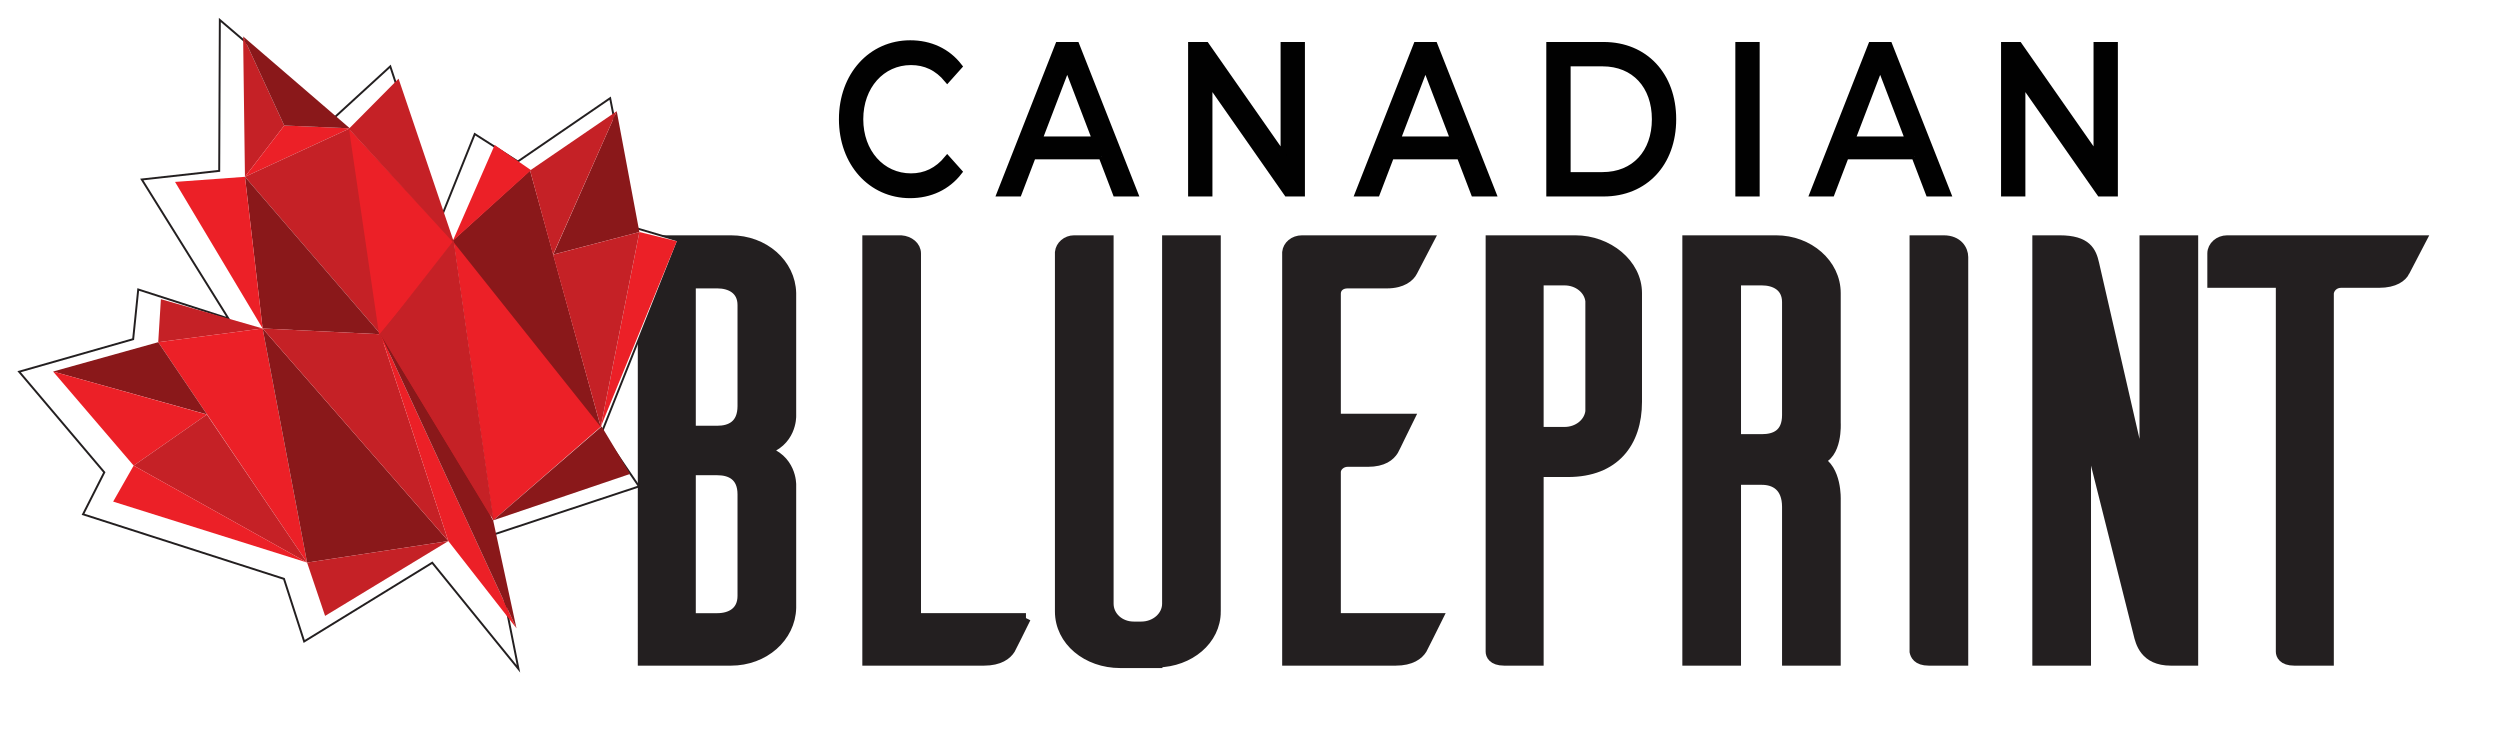
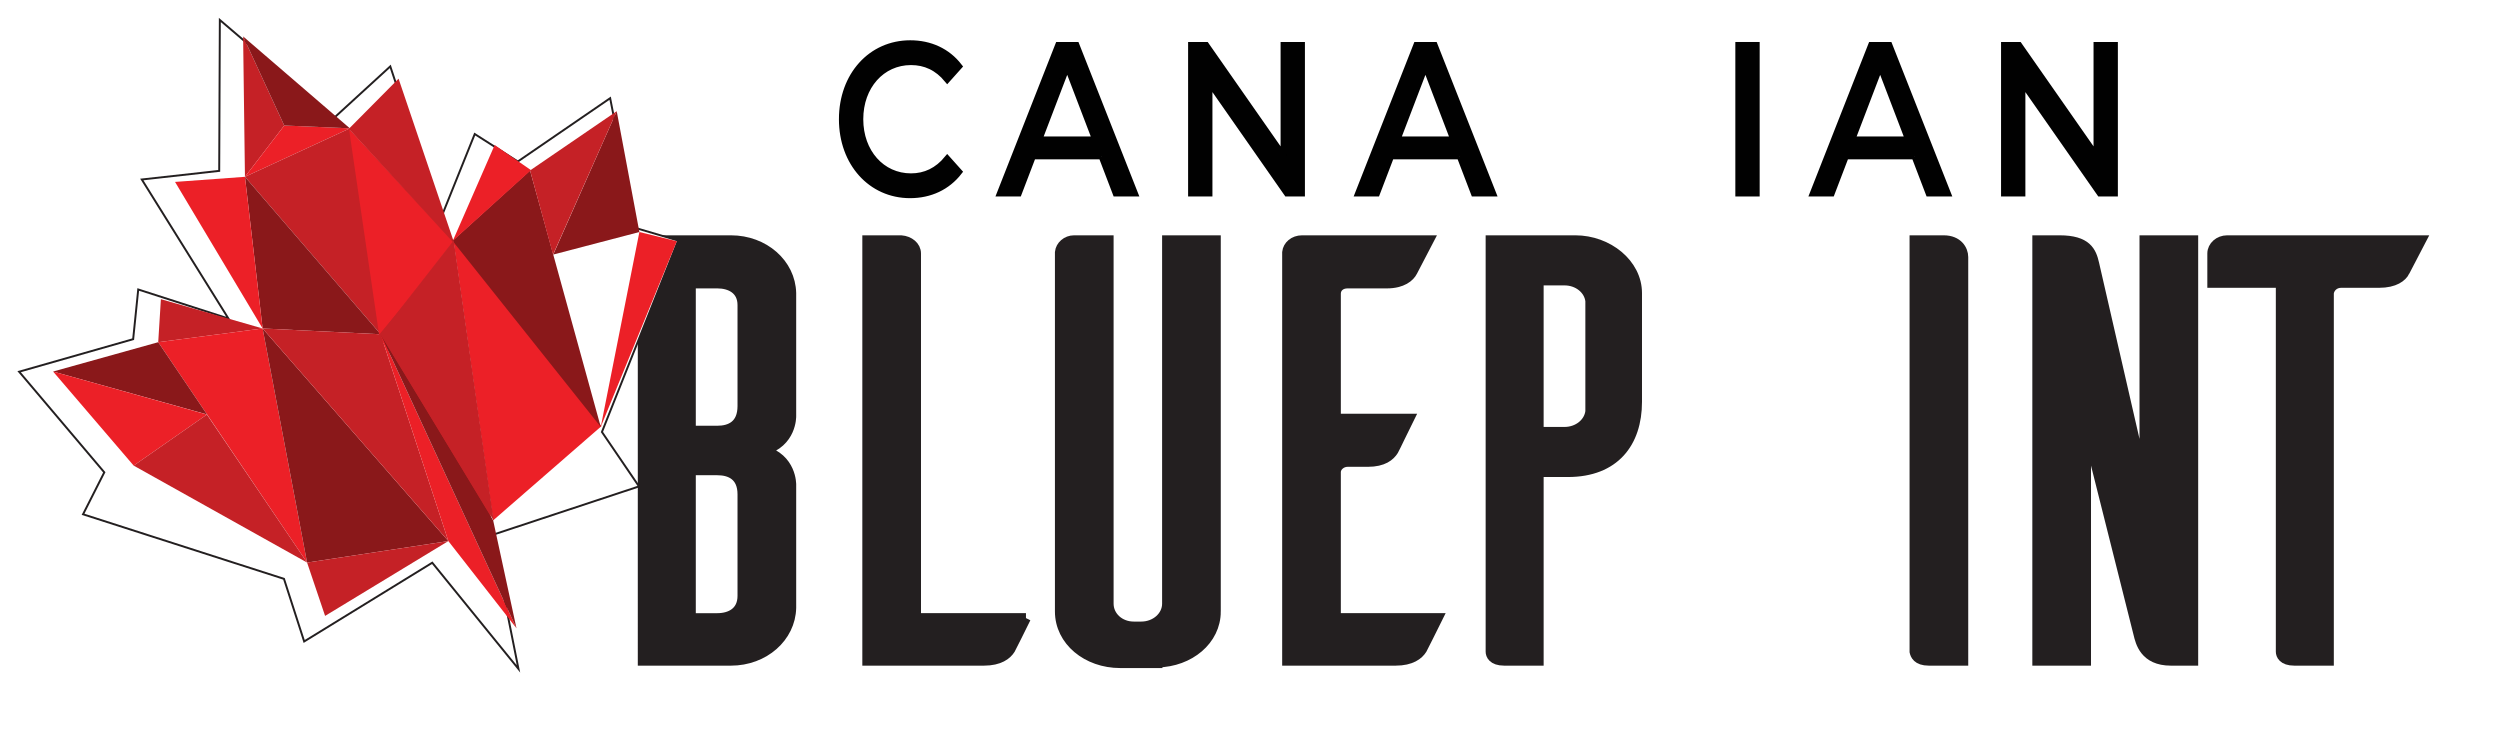
<svg xmlns="http://www.w3.org/2000/svg" viewBox="0 0 2542.14 755.67">
  <defs>
    <style>.cls-1{fill:#231f20;stroke-width:10px;}.cls-1,.cls-2{stroke:#231f20;}.cls-1,.cls-2,.cls-3{stroke-miterlimit:10;}.cls-2{fill:#fff;filter:url(#drop-shadow-1);stroke-width:2px;}.cls-3{fill:#010101;stroke:#010101;stroke-width:6px;}.cls-4{fill:#ec2027;}.cls-5{fill:#8a181a;}.cls-6{fill:#c52126;}</style>
    <filter id="drop-shadow-1" x="8.64" y="9.12" width="696.2" height="684" filterUnits="userSpaceOnUse">
      <feOffset dx="-14" dy="6" />
      <feGaussianBlur result="blur" stdDeviation="3" />
      <feFlood flood-color="#231f20" flood-opacity=".79" />
      <feComposite in2="blur" operator="in" />
      <feComposite in="SourceGraphic" />
    </filter>
  </defs>
  <g id="Text">
    <path class="cls-1" d="M804.61,492.9v125.22c-.69,29.93-27.59,53.75-61.39,53.75h-89.67V244.28h89.67c33.8,0,60.7,23.82,61.39,53.75v125.22s.69,26.88-28.28,34.82c28.97,7.94,28.28,34.82,28.28,34.82ZM754.95,310.25c0-15.88-12.42-21.99-25.52-21.99h-26.9v149.66h26.9c13.11,0,25.52-5.5,25.52-25.04v-102.62ZM754.95,502.67c0-18.94-12.42-24.43-25.52-24.43h-26.9v150.27h26.9c13.11,0,25.52-6.11,25.52-22.6v-103.23Z" />
    <path class="cls-1" d="M1043.25,628.5c-5.52,11-13.79,28.1-15.86,31.76-3.45,5.5-11.04,11.61-26.9,11.61h-118.63V244.28h34.49c8.28.61,15.17,6.11,15.17,13.44v370.78h111.74Z" />
    <path class="cls-1" d="M1236.36,621.78c0,29.32-26.9,51.31-59.32,51.92v.61h-37.94c-33.8,0-61.39-22.6-61.39-52.53v-365.28c.69-6.72,6.9-12.22,14.48-12.22h35.18v369.56c0,12.83,11.04,23.21,25.52,23.21h7.59c14.48,0,26.21-10.38,26.21-23.21V244.28h49.66v377.5Z" />
    <path class="cls-1" d="M1461.9,628.5c-5.52,11-13.79,28.1-15.86,31.76-3.45,5.5-11.04,11.61-26.9,11.61h-110.36v-415.37c.69-6.72,6.9-12.22,15.17-12.22h128.98l-16.55,31.76c-2.76,5.5-10.35,12.22-26.21,12.22h-40c-6.9,0-11.73,4.28-11.73,10.38v127.06h74.49c-5.52,11-13.79,28.71-15.86,32.38-3.45,5.5-10.35,11.61-26.21,11.61h-20.69c-6.21,0-11.73,4.89-11.73,10.38v148.43h103.46Z" />
    <path class="cls-1" d="M1601.9,244.28c33.11,0,62.77,23.82,62.77,53.75v110.56c0,41.54-22.76,71.47-70.35,71.47h-29.66v191.8h-35.18c-11.72,0-13.79-6.11-13.79-9.16V244.28h86.22ZM1617.08,305.98c-1.38-11.61-12.42-20.77-26.21-20.77h-26.21v153.93h26.21c13.79,0,24.83-9.16,26.21-20.77v-112.4Z" />
-     <path class="cls-1" d="M1817.09,671.87v-156.38c0-20.77-12.41-27.49-25.52-27.49h-26.21v183.86h-49.66V244.28h90.35c33.11,0,60.7,23.82,60.7,53.75v131.94s2.07,33.6-17.93,37.87c19.31,8.55,17.93,40.32,17.93,40.32v163.71h-49.66ZM1791.57,446.47c13.11,0,25.52-4.89,25.52-24.43v-114.84c0-15.88-12.41-21.99-25.52-21.99h-26.21v161.26h26.21Z" />
    <path class="cls-1" d="M1976.41,244.28c14.48,0,20,9.77,20,17.1v410.48h-35.18c-11.72,0-13.79-6.11-14.48-9.16V244.28h29.66Z" />
    <path class="cls-1" d="M2230.23,671.87h-22.76c-26.9,0-31.04-18.94-33.11-27.49l-53.11-211.35v238.84h-49.66V244.28h22.76c27.59,0,32.42,11.61,35.18,23.82l51.04,222.35v-246.17h49.66v427.59Z" />
    <path class="cls-1" d="M2445.42,276.05c-2.76,5.5-10.35,11.61-26.21,11.61h-38.62c-6.9,0-11.73,4.89-12.42,10.38v373.83h-35.18c-11.72,0-13.79-6.11-13.79-9.16v-375.06h-69.66v-29.93c0-7.33,6.9-13.44,15.17-13.44h197.26l-16.55,31.76Z" />
    <path class="cls-3" d="M856.07,121.23c0-44.68,29.6-77.27,69.51-77.27,20.24,0,37.85,7.99,49.84,23.53l-12.18,13.6c-10.12-12.3-22.48-17.92-36.91-17.92-29.6,0-51.52,24.61-51.52,58.06s21.92,58.06,51.52,58.06c14.43,0,26.79-5.83,36.91-18.13l12.18,13.6c-11.99,15.54-29.6,23.74-50.03,23.74-39.72,0-69.32-32.59-69.32-77.27Z" />
    <path class="cls-3" d="M1120.06,159.01h-69.7l-14.43,37.77h-19.3l59.39-151.1h18.55l59.58,151.1h-19.67l-14.43-37.77ZM1113.5,141.74l-28.29-74.04-28.29,74.04h56.58Z" />
    <path class="cls-3" d="M1323.92,45.69v151.1h-15.36l-78.69-112.67v112.67h-18.74V45.69h15.36l78.69,112.67V45.69h18.74Z" />
    <path class="cls-3" d="M1484.3,159.01h-69.7l-14.43,37.77h-19.3l59.39-151.1h18.55l59.58,151.1h-19.67l-14.43-37.77ZM1477.74,141.74l-28.29-74.04-28.29,74.04h56.58Z" />
-     <path class="cls-3" d="M1575.36,45.69h55.27c42.16,0,70.82,30.65,70.82,75.55s-28.67,75.55-70.82,75.55h-55.27V45.69ZM1629.51,178c32.41,0,53.21-22.88,53.21-56.77s-20.8-56.77-53.21-56.77h-35.41v113.54h35.41Z" />
    <path class="cls-3" d="M1767.59,45.69h18.74v151.1h-18.74V45.69Z" />
    <path class="cls-3" d="M1946.71,159.01h-69.7l-14.43,37.77h-19.3l59.39-151.1h18.55l59.58,151.1h-19.67l-14.43-37.77ZM1940.16,141.74l-28.29-74.04-28.29,74.04h56.58Z" />
    <path class="cls-3" d="M2150.57,45.69v151.1h-15.36l-78.69-112.67v112.67h-18.74V45.69h15.36l78.69,112.67V45.69h18.74Z" />
  </g>
  <g id="RED">
    <polygon class="cls-2" points="237.54 14.31 353.78 113.77 410.86 61.5 462.04 216.63 496.75 130.3 540.53 158.23 634.43 93.85 660.32 225.84 703.51 238.6 626.08 433.27 663.76 488.6 514.04 538.14 541.2 674.17 453.54 566.21 323.3 646.27 302.76 582.61 98.45 516.96 120.05 474.3 33.45 371.97 149.4 338.89 154.56 288.36 246.27 317.91 158.19 176.52 236.9 167.75 237.54 14.31" />
    <polygon class="cls-6" points="249.08 179.79 247.21 37.04 289.04 127.62 249.08 179.79" />
    <polygon class="cls-4" points="355.78 130.51 289.04 127.62 249.08 179.79 355.78 130.51" />
    <polygon class="cls-5" points="247.21 37.04 355.78 130.51 289.04 127.62 247.21 37.04" />
    <polygon class="cls-6" points="249.08 179.79 355.78 130.51 387.1 339.91 249.08 179.79" />
    <polygon class="cls-5" points="267.04 334 249.08 179.79 387.1 339.91 267.04 334" />
    <polygon class="cls-4" points="177.99 184.98 267.04 334 249.08 179.79 177.99 184.98" />
    <polyline class="cls-4" points="354.86 130.93 461.56 245.65 385.82 342.56 354.86 130.93" />
    <polygon class="cls-6" points="462.3 248.05 354.7 131.01 405.28 80 461.03 244.65 499.81 529.91 385.03 340.86 462.3 248.05" />
    <polygon class="cls-6" points="267.04 334 163.61 304.23 160.89 347.96 267.04 334" />
    <polygon class="cls-4" points="312.26 572.04 267.04 334 160.89 347.96 312.26 572.04" />
    <polygon class="cls-5" points="210.54 421.46 53.97 377.79 160.89 347.96 210.54 421.46" />
    <polygon class="cls-4" points="53.97 377.79 135.91 473.45 210.38 421.53 53.97 377.79" />
    <polygon class="cls-6" points="210.38 421.53 312.26 572.04 135.91 473.45 210.38 421.53" />
-     <polygon class="cls-4" points="115.06 510.06 135.91 473.45 312.26 572.04 115.06 510.06" />
    <polygon class="cls-5" points="267.04 334 455.9 550.19 312.26 572.04 267.04 334" />
    <polygon class="cls-6" points="330.57 626.28 455.9 550.19 312.26 572.04 330.57 626.28" />
    <polygon class="cls-6" points="267.04 334 455.9 550.19 387.1 339.91 267.04 334" />
    <polygon class="cls-4" points="525.19 638.88 387.1 339.91 455.9 550.19 525.19 638.88" />
    <polygon class="cls-4" points="611.62 433.31 501.47 529.14 461.09 244.63 611.62 433.31" />
    <polygon class="cls-5" points="525.19 638.88 501.47 529.14 387.1 339.91 525.19 638.88" />
-     <polygon class="cls-5" points="640.8 481.89 501.47 529.14 611.79 433.69 640.8 481.89" />
    <polygon class="cls-5" points="460.08 244.84 538.98 173.33 610.88 434.11 460.08 244.84" />
    <polygon class="cls-5" points="650.16 235.93 562.56 258.86 627.12 113.07 650.16 235.93" />
    <polygon class="cls-4" points="539.95 173.02 503.01 147.47 460.41 244.94 539.95 173.02" />
    <polygon class="cls-4" points="650.16 235.93 688.21 245.33 610.88 434.11 650.16 235.93" />
-     <polygon class="cls-6" points="562.35 258.96 650.16 235.93 610.88 434.11 562.35 258.96" />
    <polygon class="cls-6" points="538.98 173.33 627.12 113.07 562.35 258.96 538.98 173.33" />
    <polygon class="cls-6" points="386.8 339.89 461.33 244.52 502.02 529.36 386.8 339.89" />
  </g>
</svg>